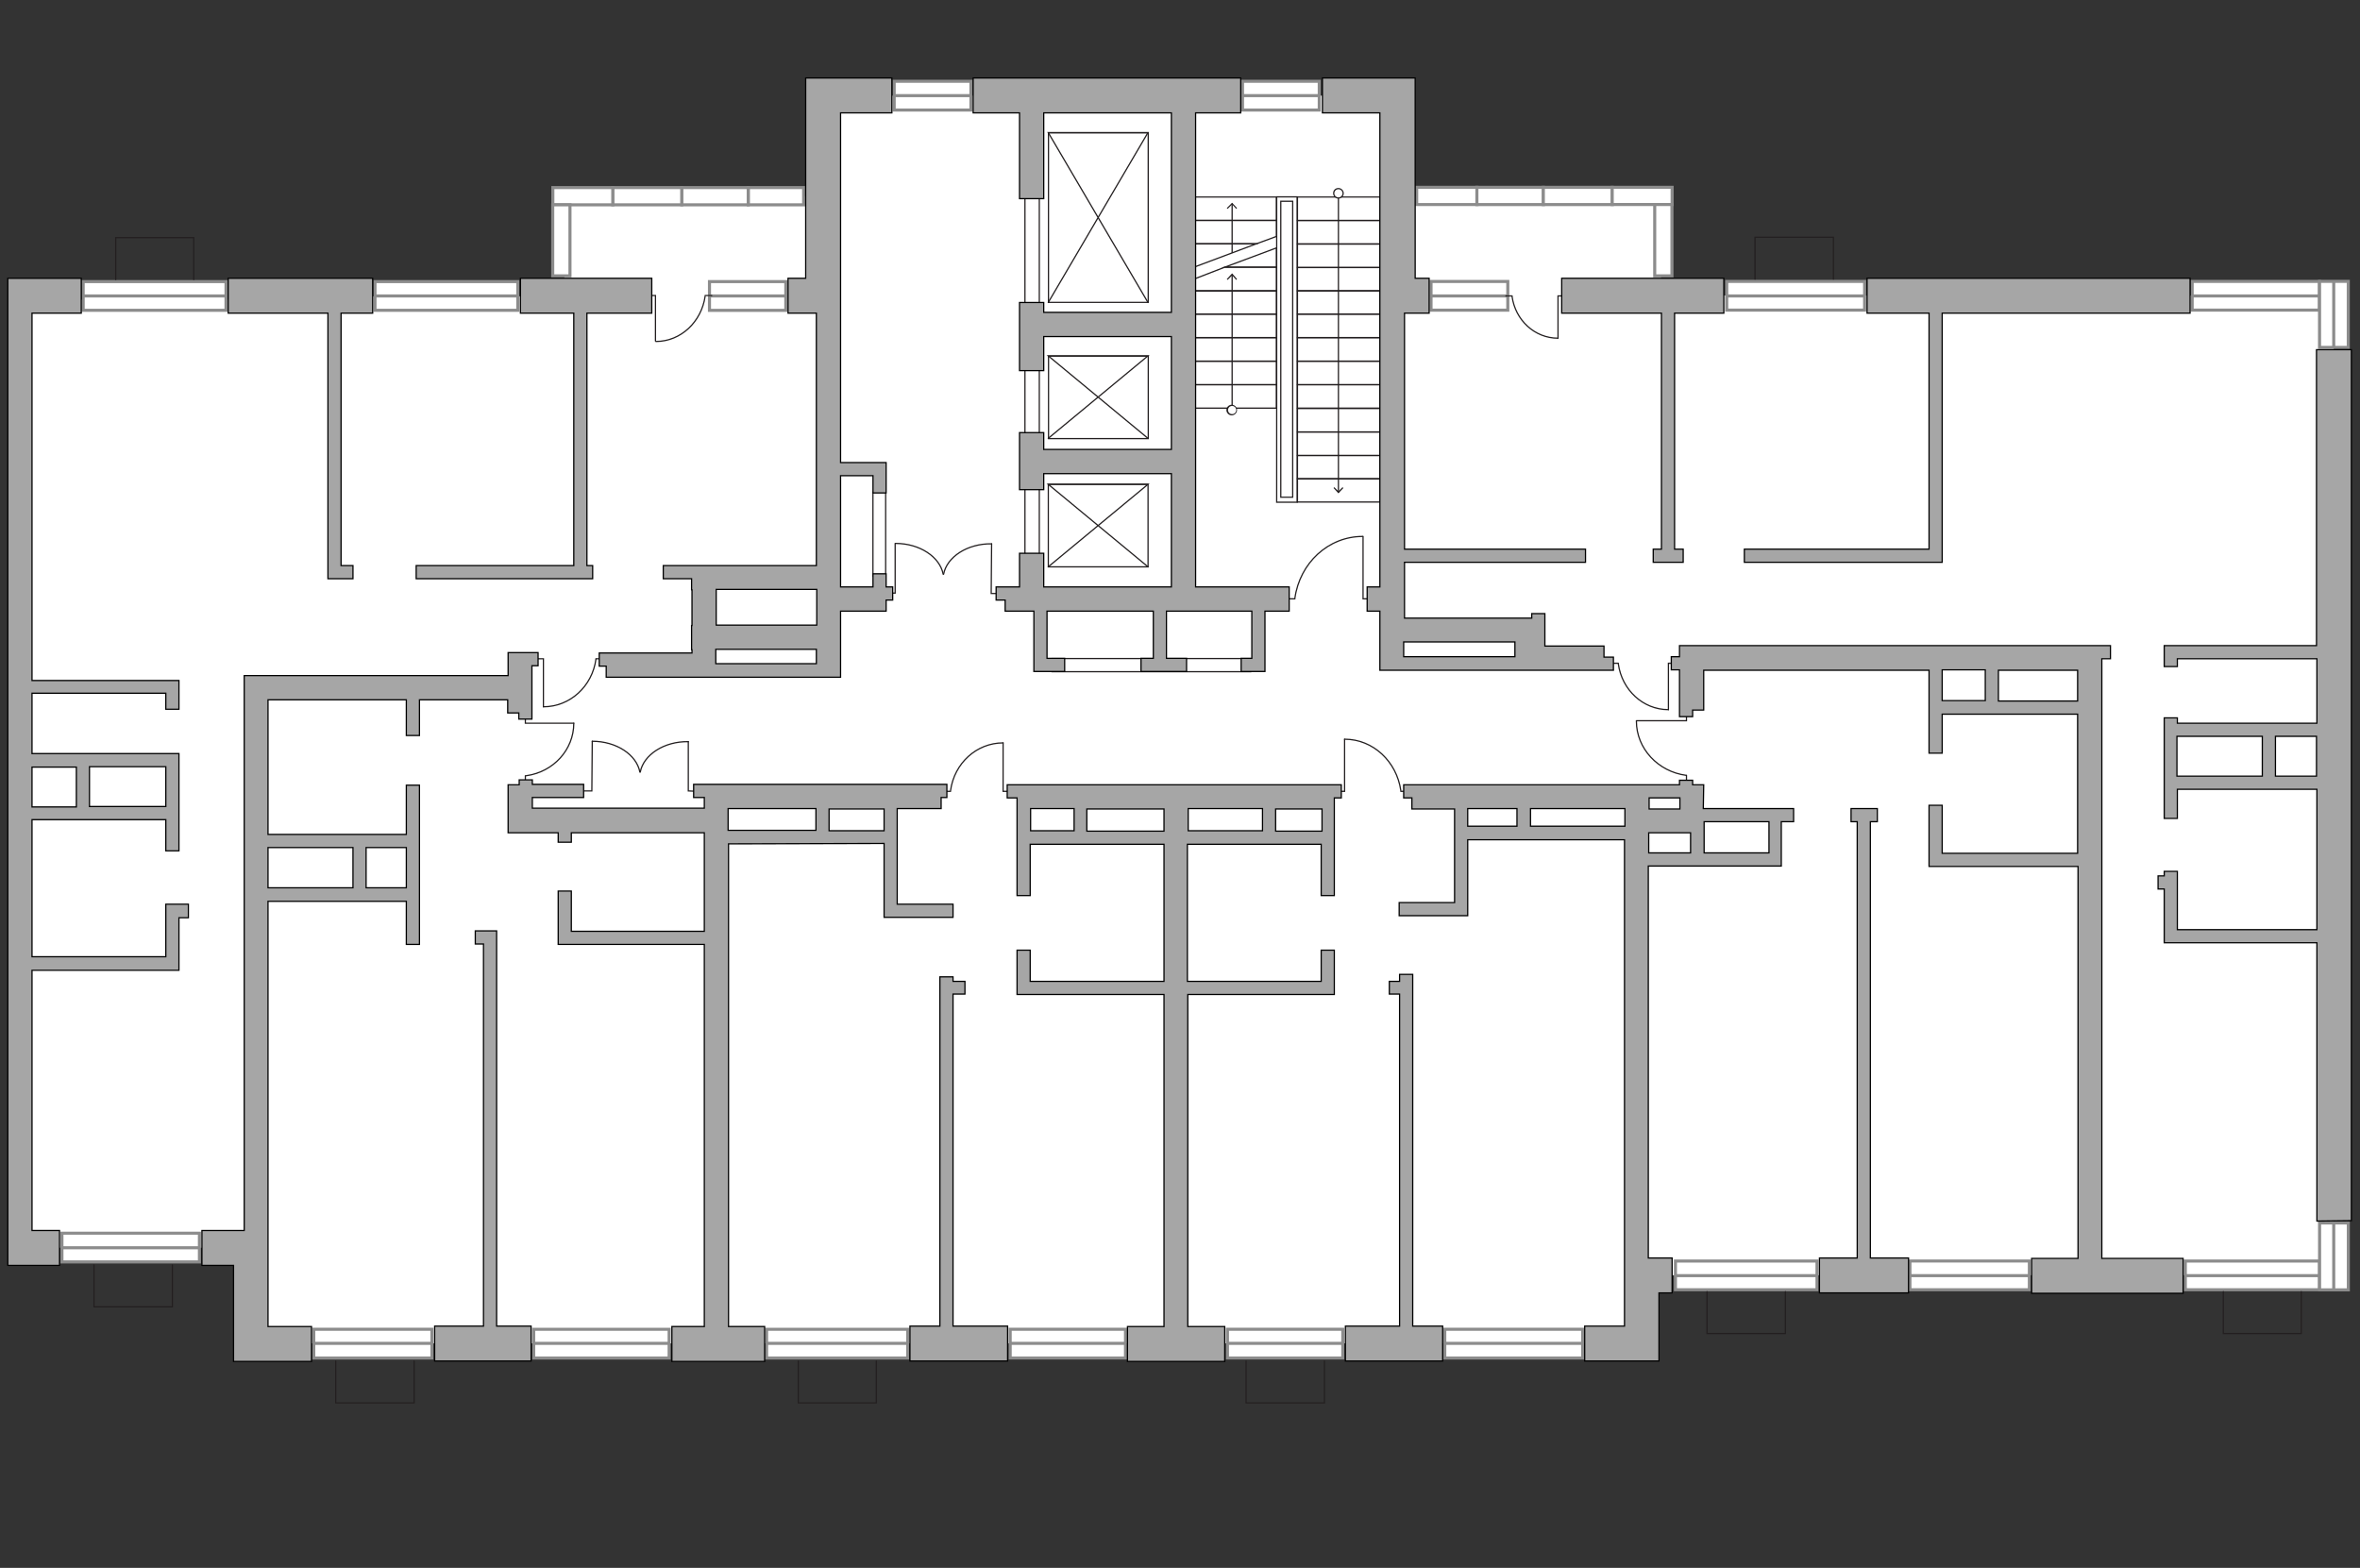
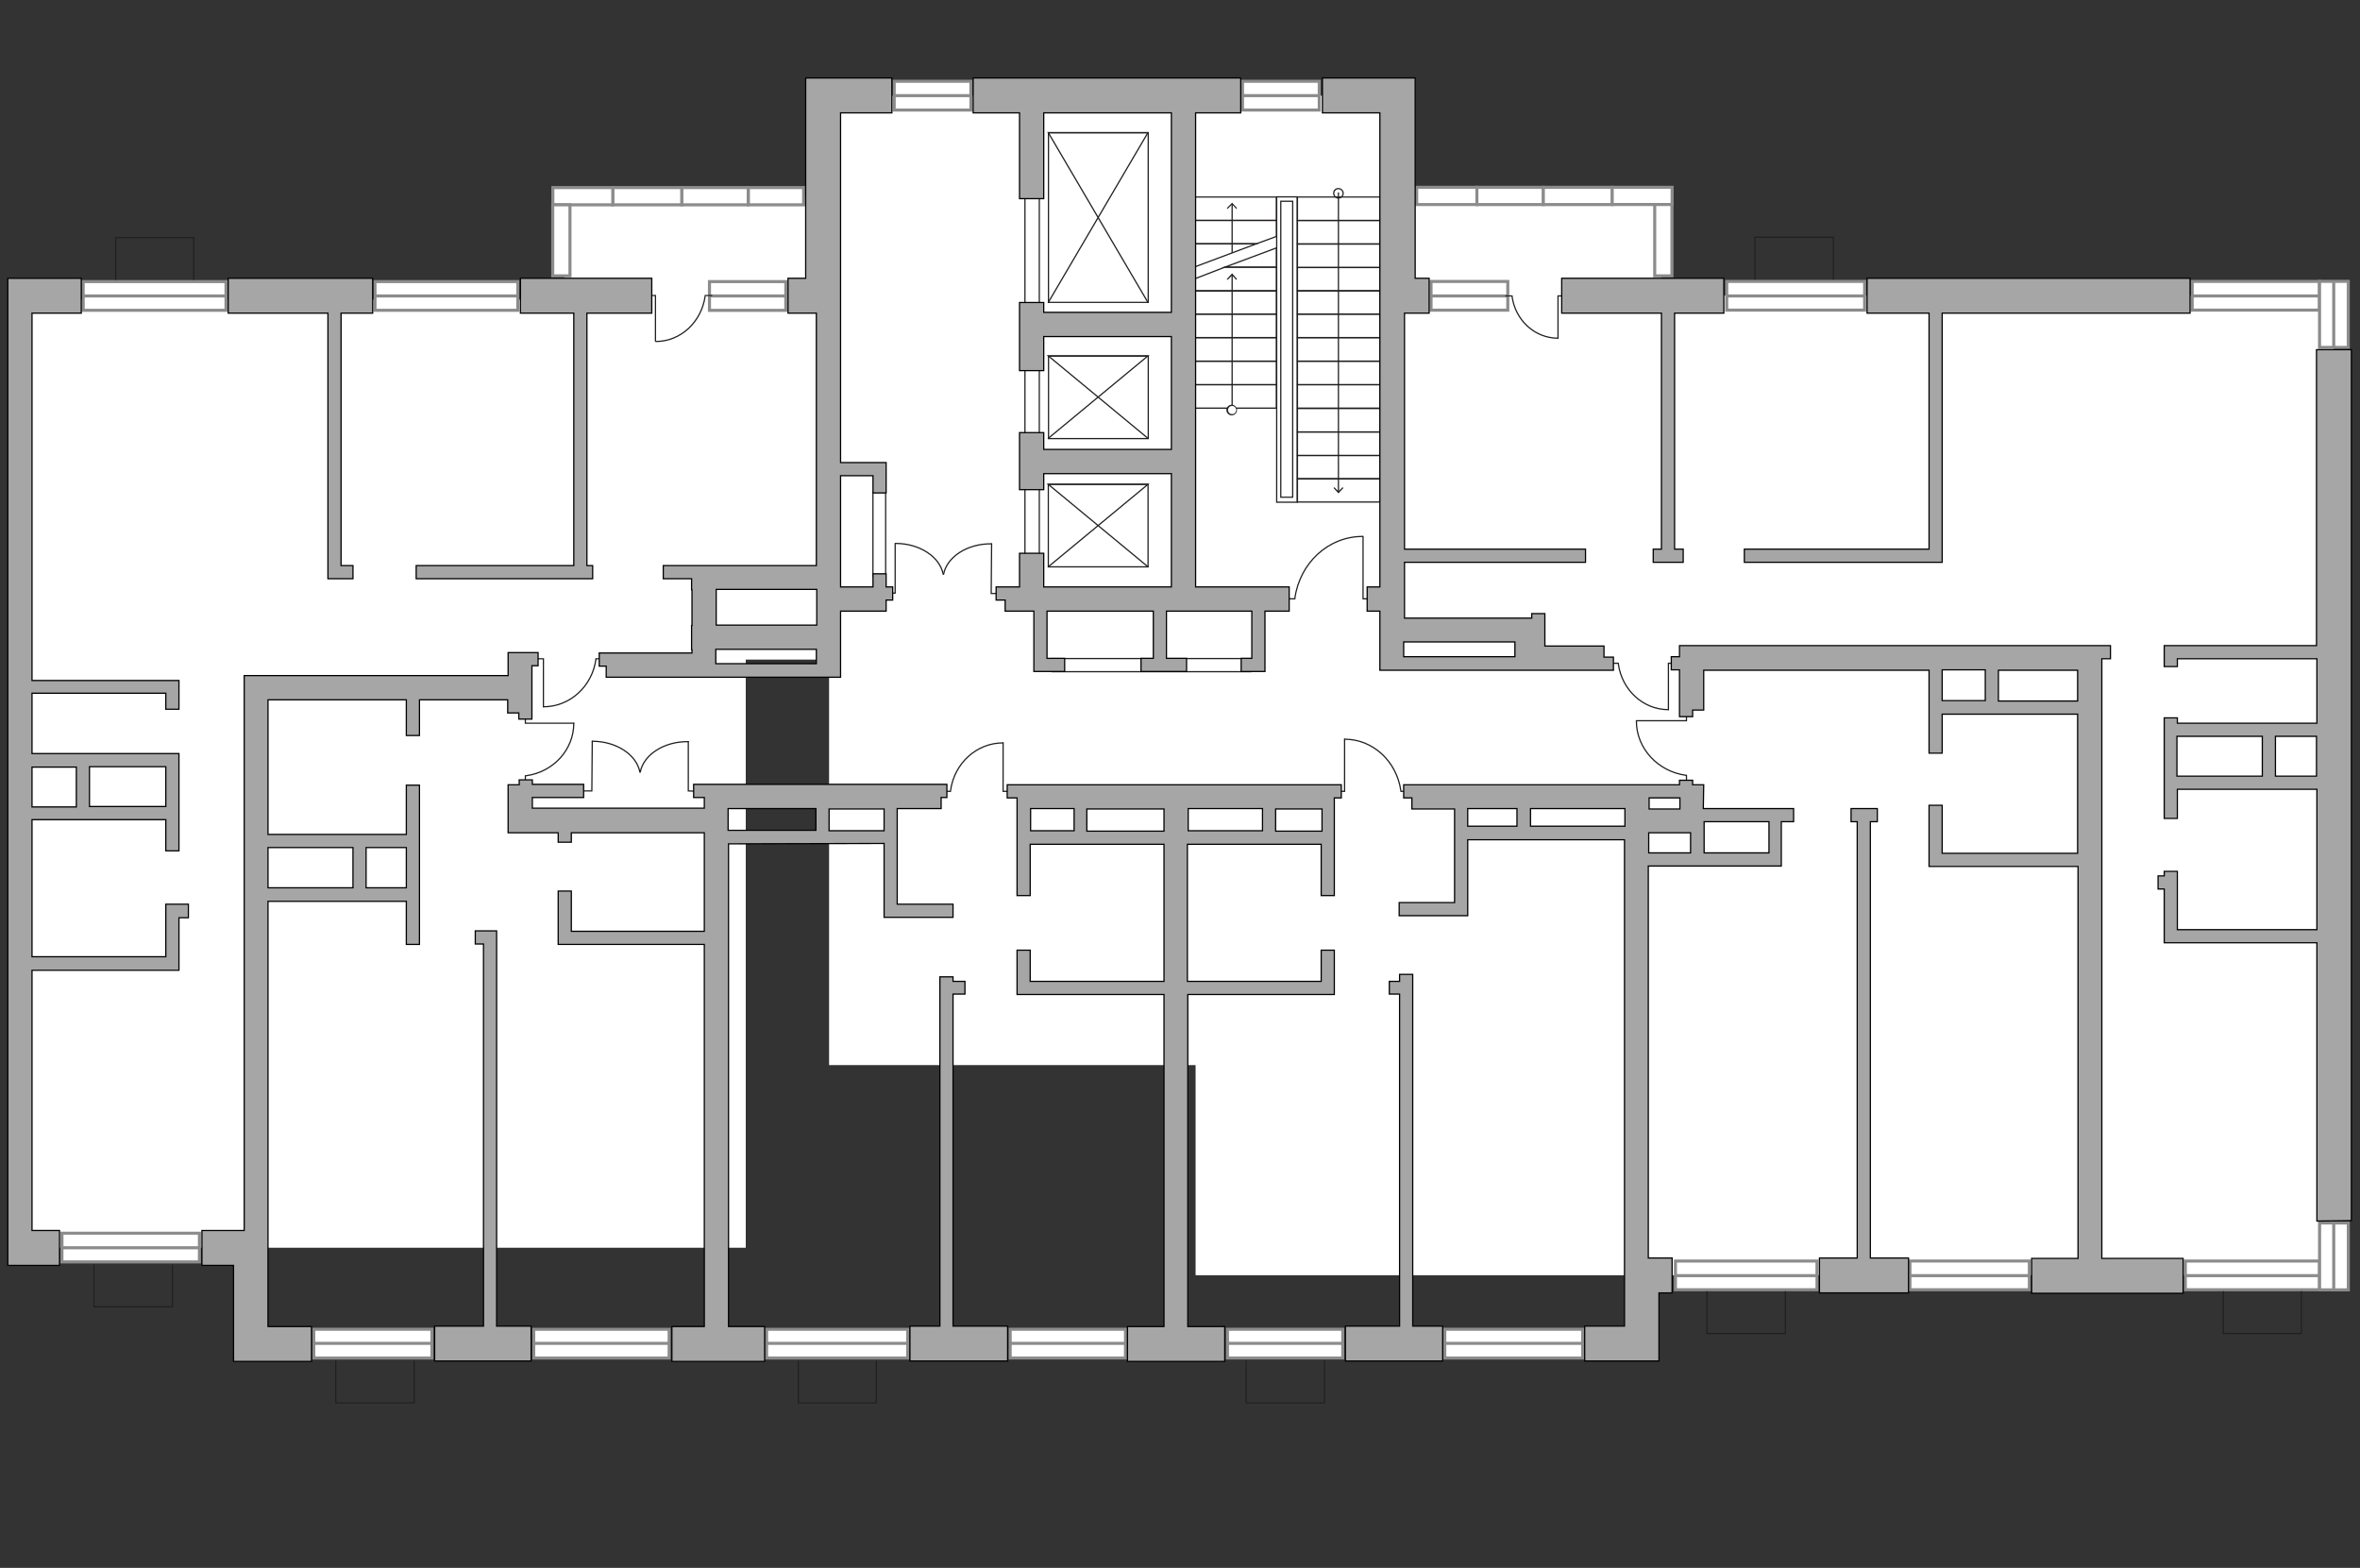
<svg xmlns="http://www.w3.org/2000/svg" version="1.1" x="0px" y="0px" viewBox="0 0 575 382" style="enable-background:new 0 0 575 382;" xml:space="preserve">
  <rect x="0" y="0" width="575" height="382" fill="#333333" stroke="none" />
  <style type="text/css">
	.st0{fill:#FFFFFF;}
	.st1{fill:#FFFFFF;stroke:#8C8C8C;stroke-width:0.75;stroke-linecap:round;stroke-miterlimit:10;}
	.st2{fill:none;stroke:#231F20;stroke-width:0.3;stroke-linecap:round;stroke-miterlimit:22.926;}
	.st3{fill:#231F20;}
	.st4{fill:#A6A6A6;stroke:#000000;stroke-width:0.3;stroke-miterlimit:22.926;}
</style>
  <g id="bg">
-     <rect x="60.4" y="72.2" class="st0" width="341.3" height="255.1" />
    <rect x="291.3" y="72" class="st0" width="277.3" height="238.7" />
    <rect x="4.7" y="73" class="st0" width="177" height="231" />
    <rect x="137.5" y="47.8" class="st0" width="267.2" height="112.9" />
    <rect x="202" y="23.3" class="st0" width="137.7" height="236.2" />
  </g>
  <g id="windows">
    <g>
      <rect x="20.3" y="68.5" transform="matrix(-1 6.127324e-06 -6.127324e-06 -1 75.367 144.104)" class="st1" width="34.8" height="7" />
      <line class="st1" x1="54.8" y1="72.1" x2="20.6" y2="72.1" />
    </g>
    <g>
      <rect x="91.3" y="68.5" transform="matrix(-1 6.127324e-06 -6.127324e-06 -1 217.462 144.103)" class="st1" width="34.8" height="7" />
      <line class="st1" x1="125.8" y1="72.1" x2="91.6" y2="72.1" />
    </g>
    <g>
      <rect x="217.9" y="19.8" transform="matrix(-1 8.119458e-06 -8.119458e-06 -1 454.464 46.605)" class="st1" width="18.7" height="7" />
      <line class="st1" x1="236.4" y1="23.3" x2="218" y2="23.3" />
    </g>
    <g>
      <rect x="302.7" y="19.8" transform="matrix(-1 8.119458e-06 -8.119458e-06 -1 624.13 46.604)" class="st1" width="18.7" height="7" />
      <line class="st1" x1="321.3" y1="23.3" x2="302.9" y2="23.3" />
    </g>
    <g>
      <rect x="348.7" y="68.6" transform="matrix(-1 8.119459e-06 -8.119459e-06 -1 716.066 144.174)" class="st1" width="18.7" height="7" />
      <line class="st1" x1="367.2" y1="72.1" x2="348.8" y2="72.1" />
    </g>
    <g>
      <rect x="420.6" y="68.6" transform="matrix(-1 6.210611e-06 -6.210611e-06 -1 874.906 144.155)" class="st1" width="33.6" height="7" />
      <line class="st1" x1="454" y1="72.1" x2="420.9" y2="72.1" />
    </g>
    <g>
      <rect x="534.2" y="68.6" transform="matrix(-1 6.417783e-06 -6.417783e-06 -1 1099.312 144.156)" class="st1" width="31" height="7" />
      <line class="st1" x1="564.9" y1="72.1" x2="534.4" y2="72.1" />
    </g>
    <g>
      <rect x="560.6" y="73.1" transform="matrix(-1.217123e-05 -1 1 -1.217123e-05 492.05 645.247)" class="st1" width="16.1" height="7" />
      <line class="st1" x1="568.6" y1="84.5" x2="568.6" y2="68.7" />
    </g>
    <g>
      <rect x="532.4" y="307.3" transform="matrix(-1 1.336508e-06 -1.336508e-06 -1 1097.537 621.534)" class="st1" width="32.7" height="7" />
      <line class="st1" x1="564.9" y1="310.8" x2="532.7" y2="310.8" />
    </g>
    <g>
      <rect x="465.4" y="307.3" transform="matrix(-1 1.025553e-06 -1.025553e-06 -1 959.845 621.533)" class="st1" width="29.1" height="7" />
      <line class="st1" x1="494.2" y1="310.8" x2="465.6" y2="310.8" />
    </g>
    <g>
      <rect x="408.2" y="307.3" transform="matrix(-1 1.464161e-06 -1.464161e-06 -1 850.908 621.537)" class="st1" width="34.5" height="7" />
      <line class="st1" x1="442.4" y1="310.8" x2="408.5" y2="310.8" />
    </g>
    <g>
      <rect x="352" y="323.8" transform="matrix(-1 1.403784e-06 -1.403784e-06 -1 737.61 654.666)" class="st1" width="33.6" height="7" />
      <line class="st1" x1="385.3" y1="327.3" x2="352.3" y2="327.3" />
    </g>
    <g>
      <rect x="299.1" y="323.8" transform="matrix(-1 9.333905e-07 -9.333905e-07 -1 626.263 654.663)" class="st1" width="28.1" height="7" />
      <line class="st1" x1="327" y1="327.3" x2="299.3" y2="327.3" />
    </g>
    <g>
      <rect x="246" y="323.8" transform="matrix(-1 9.333908e-07 -9.333908e-07 -1 520.226 654.663)" class="st1" width="28.1" height="7" />
      <line class="st1" x1="273.9" y1="327.3" x2="246.3" y2="327.3" />
    </g>
    <g>
      <rect x="186.8" y="323.8" transform="matrix(-1 1.453486e-06 -1.453486e-06 -1 407.97 654.669)" class="st1" width="34.4" height="7" />
      <line class="st1" x1="220.9" y1="327.3" x2="187.1" y2="327.3" />
    </g>
    <g>
      <rect x="130.1" y="323.8" transform="matrix(-1 1.356316e-06 -1.356316e-06 -1 293.135 654.669)" class="st1" width="33" height="7" />
      <line class="st1" x1="162.8" y1="327.3" x2="130.3" y2="327.3" />
    </g>
    <g>
      <rect x="76.5" y="323.8" transform="matrix(-1 1.002421e-06 -1.002421e-06 -1 181.746 654.666)" class="st1" width="28.8" height="7" />
      <line class="st1" x1="105" y1="327.3" x2="76.7" y2="327.3" />
    </g>
    <g>
      <rect x="15" y="300.5" transform="matrix(-1 1.394350e-06 -1.394350e-06 -1 63.59 607.956)" class="st1" width="33.5" height="7" />
      <line class="st1" x1="48.3" y1="304" x2="15.3" y2="304" />
    </g>
    <g>
      <rect x="560.5" y="302.6" transform="matrix(-4.419469e-06 1 -1 -4.419469e-06 874.756 -262.536)" class="st1" width="16.3" height="7" />
      <line class="st1" x1="568.6" y1="298.1" x2="568.6" y2="314.1" />
    </g>
    <g>
      <rect x="172.9" y="68.5" transform="matrix(-1 8.145891e-06 -8.145891e-06 -1 364.359 144.114)" class="st1" width="18.6" height="7" />
      <line class="st1" x1="191.3" y1="72.1" x2="173" y2="72.1" />
    </g>
    <g>
      <rect x="182.3" y="45.7" class="st1" width="13.5" height="4.2" />
    </g>
    <g>
      <rect x="166.1" y="45.7" class="st1" width="16.2" height="4.2" />
    </g>
    <g>
      <rect x="149.3" y="45.7" class="st1" width="16.8" height="4.2" />
    </g>
    <g>
      <rect x="134.7" y="45.7" class="st1" width="14.6" height="4.2" />
    </g>
    <g>
      <rect x="128.2" y="56.4" transform="matrix(1.567343e-06 1 -1 1.567343e-06 195.27 -78.295)" class="st1" width="17.3" height="4.2" />
    </g>
    <g>
      <rect x="345.1" y="45.7" transform="matrix(-1 6.964273e-06 -6.964273e-06 -1 704.965 95.53)" class="st1" width="14.7" height="4.2" />
    </g>
    <g>
      <rect x="359.8" y="45.7" transform="matrix(-1 6.005573e-06 -6.005573e-06 -1 735.835 95.533)" class="st1" width="16.2" height="4.2" />
    </g>
    <g>
      <rect x="376" y="45.7" transform="matrix(-1 5.786673e-06 -5.786673e-06 -1 768.821 95.533)" class="st1" width="16.8" height="4.2" />
    </g>
    <g>
      <rect x="392.8" y="45.7" transform="matrix(-1 8.140158e-06 -8.140158e-06 -1 800.205 95.529)" class="st1" width="14.6" height="4.2" />
    </g>
    <g>
      <rect x="396.6" y="56.5" transform="matrix(6.031575e-06 1 -1 6.031575e-06 463.857 -346.781)" class="st1" width="17.4" height="4.2" />
    </g>
  </g>
  <g id="plan">
    <g>
      <polyline class="st2" points="139.8,176.2 128,176.2 128,174.2   " />
      <line class="st2" x1="128" y1="190.7" x2="128" y2="189" />
      <path class="st2" d="M128.2,189c6.6-0.9,11.6-6.3,11.6-12.8" />
    </g>
    <g>
      <polyline class="st2" points="244.4,181 244.4,192.8 246.3,192.8   " />
      <line class="st2" x1="229.8" y1="192.8" x2="231.6" y2="192.8" />
      <path class="st2" d="M231.6,192.6c0.9-6.6,6.3-11.6,12.8-11.6" />
    </g>
    <g>
      <polyline class="st2" points="332.1,130.7 332.1,145.9 334.5,145.9   " />
      <line class="st2" x1="313.3" y1="145.9" x2="315.5" y2="145.9" />
      <path class="st2" d="M315.5,145.7c1.2-8.5,8.1-15,16.5-15" />
    </g>
    <g>
      <polyline class="st2" points="327.6,180.1 327.6,192.8 325.5,192.8   " />
      <line class="st2" x1="343.2" y1="192.8" x2="341.3" y2="192.8" />
      <path class="st2" d="M341.3,192.6c-1-7-6.7-12.5-13.7-12.5" />
    </g>
    <g>
      <polyline class="st2" points="406.5,172.9 406.5,161.6 408.3,161.6   " />
      <line class="st2" x1="392.6" y1="161.6" x2="394.3" y2="161.6" />
      <path class="st2" d="M394.3,161.8c0.9,6.3,6,11.1,12.2,11.1" />
    </g>
    <g>
      <polyline class="st2" points="379.6,82.4 379.6,72.1 381.3,72.1   " />
      <line class="st2" x1="366.9" y1="72.1" x2="368.4" y2="72.1" />
      <path class="st2" d="M368.4,72.2c0.8,5.8,5.5,10.2,11.2,10.2" />
    </g>
    <g>
      <polyline class="st2" points="398.7,175.6 410.9,175.6 410.9,173.6   " />
      <line class="st2" x1="410.9" y1="190.7" x2="410.9" y2="188.9" />
      <path class="st2" d="M410.8,188.9c-6.8-0.9-12.1-6.5-12.1-13.2" />
    </g>
    <g>
      <polyline class="st2" points="132.4,172.2 132.4,160.5 130.5,160.5   " />
      <line class="st2" x1="146.9" y1="160.5" x2="145.2" y2="160.5" />
      <path class="st2" d="M145.2,160.6c-0.9,6.6-6.3,11.6-12.8,11.6" />
    </g>
    <g>
      <polyline class="st2" points="159.7,83.1 159.7,72 157.9,72   " />
      <line class="st2" x1="173.4" y1="72" x2="171.8" y2="72" />
      <path class="st2" d="M171.8,72.2c-0.9,6.2-5.9,11-12,11" />
    </g>
    <g>
      <g>
        <polyline class="st2" points="167.7,180.7 167.7,192.7 169.9,192.8    " />
        <path class="st2" d="M156,188.1c0.8-4.2,5.8-7.5,11.7-7.4" />
      </g>
      <g>
        <polyline class="st2" points="144.3,180.6 144.2,192.7 142,192.7    " />
        <path class="st2" d="M155.9,188.1c-0.8-4.2-5.7-7.5-11.6-7.5" />
      </g>
    </g>
    <g>
      <g>
        <polyline class="st2" points="241.6,132.5 241.5,144.6 243.8,144.6    " />
        <path class="st2" d="M229.9,139.9c0.8-4.2,5.8-7.5,11.7-7.4" />
      </g>
      <g>
        <polyline class="st2" points="218.1,132.4 218.1,144.5 215.9,144.5    " />
        <path class="st2" d="M229.8,139.9c-0.8-4.2-5.7-7.5-11.6-7.5" />
      </g>
    </g>
    <rect x="206.4" y="90" transform="matrix(-3.565297e-06 -1 1 -3.565297e-06 159.722 343.211)" class="st2" width="90.1" height="3.5" />
    <g>
      <rect x="257.5" y="84.7" transform="matrix(-3.420468e-06 -1 1 -3.420468e-06 170.768 364.356)" class="st2" width="20.1" height="24.3" />
      <polyline class="st2" points="279.7,106.8 255.4,86.7 279.7,86.7 255.4,106.8   " />
    </g>
    <g>
      <rect x="257.5" y="115.9" transform="matrix(-3.420468e-06 -1 1 -3.420468e-06 139.518 395.606)" class="st2" width="20.1" height="24.3" />
      <polyline class="st2" points="279.7,138.1 255.4,118 279.7,118 255.4,138.1   " />
    </g>
    <g>
      <rect x="246.9" y="40.9" transform="matrix(-3.420468e-06 -1 1 -3.420468e-06 214.556 320.568)" class="st2" width="41.3" height="24.3" />
      <polyline class="st2" points="279.7,73.7 255.4,32.3 279.7,32.3 255.4,73.7   " />
    </g>
    <g>
      <rect x="316" y="93.7" transform="matrix(-1 3.806220e-06 -3.806220e-06 -1 652.218 193.137)" class="st2" width="20.1" height="5.7" />
      <rect x="316" y="88" transform="matrix(-1 3.806220e-06 -3.806220e-06 -1 652.218 181.708)" class="st2" width="20.1" height="5.7" />
      <rect x="316" y="82.3" transform="matrix(-1 3.806220e-06 -3.806220e-06 -1 652.218 170.278)" class="st2" width="20.1" height="5.7" />
      <rect x="316" y="76.6" transform="matrix(-1 3.806220e-06 -3.806220e-06 -1 652.218 158.849)" class="st2" width="20.1" height="5.7" />
      <rect x="316" y="70.9" transform="matrix(-1 3.806220e-06 -3.806220e-06 -1 652.218 147.419)" class="st2" width="20.1" height="5.7" />
      <rect x="316" y="116.7" transform="matrix(-1 3.806220e-06 -3.806220e-06 -1 652.218 239.016)" class="st2" width="20.1" height="5.7" />
      <rect x="316" y="110.9" transform="matrix(-1 3.806220e-06 -3.806220e-06 -1 652.218 227.586)" class="st2" width="20.1" height="5.7" />
      <rect x="316" y="105.2" transform="matrix(-1 3.806220e-06 -3.806220e-06 -1 652.218 216.157)" class="st2" width="20.1" height="5.7" />
      <rect x="316" y="99.5" transform="matrix(-1 3.806220e-06 -3.806220e-06 -1 652.218 204.727)" class="st2" width="20.1" height="5.7" />
      <rect x="316" y="65.1" transform="matrix(-1 3.806220e-06 -3.806220e-06 -1 652.218 135.989)" class="st2" width="20.1" height="5.7" />
      <rect x="316" y="59.4" transform="matrix(-1 3.806220e-06 -3.806220e-06 -1 652.218 124.56)" class="st2" width="20.1" height="5.7" />
      <rect x="316" y="53.7" transform="matrix(-1 3.806220e-06 -3.806220e-06 -1 652.217 113.13)" class="st2" width="20.1" height="5.7" />
      <rect x="316" y="48" transform="matrix(-1 3.806220e-06 -3.806220e-06 -1 652.217 101.701)" class="st2" width="20.1" height="5.7" />
      <rect x="311" y="48" transform="matrix(-1 3.806197e-06 -3.806197e-06 -1 627.056 170.36)" class="st2" width="5" height="74.4" />
      <rect x="312.1" y="49.1" transform="matrix(-1 3.806196e-06 -3.806196e-06 -1 627.056 170.239)" class="st2" width="2.9" height="72.1" />
      <rect x="290.9" y="93.7" transform="matrix(-1 3.806220e-06 -3.806220e-06 -1 601.893 193.137)" class="st2" width="20.1" height="5.7" />
      <rect x="290.9" y="88" transform="matrix(-1 3.806220e-06 -3.806220e-06 -1 601.893 181.708)" class="st2" width="20.1" height="5.7" />
      <rect x="290.9" y="82.3" transform="matrix(-1 3.806220e-06 -3.806220e-06 -1 601.893 170.278)" class="st2" width="20.1" height="5.7" />
      <rect x="290.9" y="76.6" transform="matrix(-1 3.806220e-06 -3.806220e-06 -1 601.893 158.849)" class="st2" width="20.1" height="5.7" />
      <rect x="290.9" y="70.9" transform="matrix(-1 3.806220e-06 -3.806220e-06 -1 601.893 147.419)" class="st2" width="20.1" height="5.7" />
      <polygon class="st2" points="290.9,68 298.4,65.1 311,65.1 311,70.9 290.9,70.9   " />
      <polygon class="st2" points="290.9,59.4 306.1,59.4 290.9,65.1   " />
      <polygon class="st2" points="311,60.4 311,65.1 298.4,65.1   " />
      <polygon class="st2" points="290.9,53.7 311,53.7 311,57.6 306.1,59.4 290.9,59.4   " />
      <rect x="290.9" y="48" transform="matrix(-1 3.806220e-06 -3.806220e-06 -1 601.893 101.701)" class="st2" width="20.1" height="5.7" />
      <g>
        <g>
          <line class="st2" x1="326.1" y1="47" x2="326.1" y2="119.9" />
          <g>
            <g>
-               <path class="st0" d="M325,47.1c0-0.6,0.5-1.1,1.1-1.1c0.6,0,1.1,0.5,1.1,1.1s-0.5,1.1-1.1,1.1C325.5,48.2,325,47.7,325,47.1z" />
-               <path class="st3" d="M324.8,47.1c0,0.7,0.6,1.3,1.3,1.3s1.3-0.6,1.3-1.3s-0.6-1.3-1.3-1.3S324.8,46.3,324.8,47.1        C324.8,47.8,324.8,46.3,324.8,47.1z M327.1,47.1c0,0.5-0.4,1-1,1c-0.5,0-1-0.4-1-1c0-0.5,0.4-1,1-1        C326.6,46.1,327.1,46.5,327.1,47.1S327.1,46.5,327.1,47.1z" />
+               <path class="st3" d="M324.8,47.1c0,0.7,0.6,1.3,1.3,1.3s1.3-0.6,1.3-1.3s-0.6-1.3-1.3-1.3S324.8,46.3,324.8,47.1        z M327.1,47.1c0,0.5-0.4,1-1,1c-0.5,0-1-0.4-1-1c0-0.5,0.4-1,1-1        C326.6,46.1,327.1,46.5,327.1,47.1S327.1,46.5,327.1,47.1z" />
            </g>
          </g>
          <g>
            <polygon class="st3" points="324.9,118.9 325.1,118.7 326.1,119.7 327.1,118.7 327.3,118.9 326.1,120.2      " />
          </g>
        </g>
      </g>
      <g>
        <g>
          <line class="st2" x1="300.2" y1="99.9" x2="300.2" y2="67" />
          <g>
            <g>
              <path class="st0" d="M301.3,99.9c0,0.6-0.5,1.1-1.1,1.1c-0.6,0-1.1-0.5-1.1-1.1c0-0.6,0.5-1.1,1.1-1.1        C300.8,98.8,301.3,99.3,301.3,99.9z" />
              <path class="st3" d="M301.4,99.9c0-0.7-0.6-1.3-1.3-1.3s-1.3,0.6-1.3,1.3c0,0.7,0.6,1.3,1.3,1.3S301.4,100.6,301.4,99.9        C301.4,99.2,301.4,100.6,301.4,99.9z M299.2,99.9c0-0.5,0.4-1,1-1c0.5,0,1,0.4,1,1c0,0.5-0.4,1-1,1        C299.6,100.9,299.2,100.4,299.2,99.9C299.2,99.3,299.2,100.4,299.2,99.9z" />
            </g>
          </g>
          <g>
            <polygon class="st3" points="301.4,68 301.2,68.2 300.2,67.1 299.1,68.2 298.9,68 300.2,66.6      " />
          </g>
        </g>
      </g>
      <g>
        <g>
          <line class="st2" x1="300.2" y1="61.5" x2="300.2" y2="49.7" />
          <g>
            <polygon class="st3" points="301.4,50.7 301.2,50.9 300.2,49.8 299.1,50.9 298.9,50.7 300.2,49.4      " />
          </g>
        </g>
      </g>
    </g>
    <rect x="278.9" y="137.8" transform="matrix(-3.806276e-06 -1 1 -3.806276e-06 118.531 442.549)" class="st2" width="3.2" height="48.4" />
    <rect x="204" y="128.5" transform="matrix(-3.806275e-06 -1 1 -3.806275e-06 84.188 344.402)" class="st2" width="20.5" height="3.1" />
    <polyline class="st2" points="42,308.2 42,318.4 22.9,318.4 22.9,308.2  " />
    <polyline class="st2" points="100.9,331.6 100.9,341.8 81.8,341.8 81.8,331.6  " />
    <polyline class="st2" points="213.5,331.6 213.5,341.8 194.5,341.8 194.5,331.6  " />
    <polyline class="st2" points="322.7,331.6 322.7,341.8 303.6,341.8 303.6,331.6  " />
    <polyline class="st2" points="435,314.7 435,324.9 415.9,324.9 415.9,314.7  " />
    <polyline class="st2" points="560.7,314.7 560.7,324.9 541.7,324.9 541.7,314.7  " />
    <polyline class="st2" points="427.6,68 427.6,57.8 446.7,57.8 446.7,68  " />
    <polyline class="st2" points="28.2,68.1 28.2,57.9 47.2,57.9 47.2,68.1  " />
    <g>
      <polygon class="st4" points="79.9,76.3 79.9,137.8 79.9,137.8 79.9,141 86,141 86,137.8 83.1,137.8 83.1,76.3 90.8,76.3     90.8,67.8 55.6,67.8 55.6,76.3   " />
      <polygon class="st4" points="404.8,76.3 404.8,133.8 402.8,133.8 402.8,137 410.1,137 410.1,133.8 408,133.8 408,76.3 420,76.3     420,67.8 380.5,67.8 380.5,76.3   " />
      <path class="st4" d="M572.9,297.4l0-212.2l-8.5,0l0,72.1l-35.5,0l0,0l-1.6,0v5.1l3.2,0v-1.9l34,0l0,15.7l-34,0v-1.3h-3.2l0,24.5    h3.2l0-7.1l34,0l0,34.2l-34,0l0-14.2h-3.2v1.1h-1.5v3.2h1.5l0,13.1h3.2l0,0l34,0l0,67.8L572.9,297.4z M530.4,179.4l20.8,0v9.7    l-20.8,0L530.4,179.4z M554.4,189.1v-9.7l10,0v9.7L554.4,189.1z" />
      <polygon class="st4" points="248.4,27.5 248.4,48.4 254.3,48.4 254.3,27.5 285.4,27.5 285.4,76.1 254.3,76.1 254.3,73.7     248.4,73.7 248.4,90.3 254.3,90.3 254.3,82 285.4,82 285.4,109.5 254.3,109.5 254.3,105.4 248.4,105.4 248.4,119.3 254.3,119.3     254.3,115.4 285.4,115.4 285.4,143 254.3,143 254.3,134.8 248.4,134.8 248.4,143 244.9,143 242.7,143 242.7,146.2 244.9,146.2     244.9,148.9 251.9,148.9 251.9,163.6 255.1,163.6 259.4,163.6 259.4,160.4 255.1,160.4 255.1,148.9 281,148.9 281,160.4     278,160.4 278,163.6 281,163.6 281,163.6 282.2,163.6 289.1,163.6 289.1,160.4 284.2,160.4 284.2,148.9 305,148.9 305,160.4     302.4,160.4 302.4,163.6 305,163.6 307.7,163.6 308.2,163.6 308.2,148.9 314.1,148.9 314.1,143 291.3,143 291.3,27.5 302.3,27.5     302.3,19 237.1,19 237.1,27.5   " />
      <path class="st4" d="M336.2,27.5l0,48.8l0,0l0,66.7h-3.1v5.9h3.1l0,14.3v0.1l33,0l0,0l14.5,0l9.4,0l0-3.2h-2.3v-2.7l-14.4,0l0-7.9    h-3.2v1.1l-31,0l0-13.6l44.1,0v-3.2l-44.1,0l0-57.5h2.6v0l3.4,0l0-8.5l-3.4,0l0-48.8h-0.4v0l-22.2,0l0,8.5L336.2,27.5z     M369.1,156.4v0.9v2.7l-27.1,0v-3.6L369.1,156.4z" />
      <path class="st4" d="M325.3,191.2l-11.5,0h-4.6l0,0l-46,0l0,0l-17.8,0v3.2h2.4v2.7l0,0l0,21.1l3.2,0l0-12.5l32.6,0l0,33.4l-32.6,0    l0-7.6h-3.2l0,10.3v0.5l35.8,0l0,80.9l-8.9,0v8.5l23.7,0v-8.5l-9,0l0-80.9l34,0h1.7v-10.8l-3.2,0v7.6l-32.6,0l0-33.4l32.6,0    l0,12.5h3.2l0-21.1h0v-2.7h1.7v-3.2H325.3L325.3,191.2z M251.1,197l10.6,0l0,5.4l-10.6,0L251.1,197z M264.8,202.5l0-5.4l18.8,0    l0,5.4L264.8,202.5z M289.5,197l18.1,0v5.4l-18.1,0L289.5,197z M322.1,202.5l-11.3,0l0-5.4l11.3,0L322.1,202.5z" />
      <path class="st4" d="M415.1,191.2h-2.7v-1.1h-3.2v1.1h-8.9l0,0l-1.9,0v0l-47.8,0h-8.6v3.2h2v2.7l10.4,0l0,22.8l-13.5,0v3.2l16.7,0    v-3.2l0,0l0-15.3l38.2,0l0,104.3l0,0l0,14.2l-9.7,0v8.5l13.9,0v0h4.2l0-16.6l3.2,0v-8.5l-3.2,0l0,0h-2.6l0-95.5l32.4,0l0-3.2v-7.6    h3V197l-22,0L415.1,191.2z M409.3,194.4l0,2.7l-7.5,0v-2.7L409.3,194.4z M357.6,197h12v4.3l-12,0L357.6,197z M372.9,201.3V197    l23,0l0,4.3L372.9,201.3z M401.7,202.9l10.2,0l0,4.9l-10.2,0V202.9z M431,207.8l-15.8,0v-7.6l15.8,0V207.8z" />
      <path class="st4" d="M512.1,160.5h2.1v-3.2l-22,0l0,0l-83,0v2.7h-2l0,3.2h2l0,0l0,0l0,0l0,0l0,11.4h3.2V173h2.7l0-9.7l54.9,0v7.5    h0l0,3.2h0v9.5h3.2v-9.5l33,0l0,33.9l-33,0l0-11.7H470l0,11.7h0v3.2l36.3,0l0,95.5l-11.3,0v8.5l36.9,0v-8.5l-19.8,0L512.1,160.5z     M473.2,163.2h10.5l0,7.5l-10.5,0V163.2z M486.9,170.8l0-7.5l19.3,0l0,7.5L486.9,170.8z" />
      <path class="st4" d="M45.9,223.5l0-3.2h-2.3h-3.2v3.2l0,0l0,9.6l-32.6,0l0-33.4l32.6,0v7.6l3.2,0v-7.6l0,0v-3.2l0,0l0-11v-1.9    l-35.8,0l0-14.7l32.6,0v3.9h3.2V169v-2v-1.2l-35.8,0l0-89.5l12,0l0-8.5l-17.9,0l0,8.5h0l0,223.5h0v8.5l12.6,0v-8.5l-6.7,0l0-63.4    l35.8,0v-3.2l0,0l0-9.6H45.9z M21.8,196.5l0-9.7l18.6,0l0,9.7L21.8,196.5z M18.6,186.9l0,9.7l-10.8,0l0-9.7L18.6,186.9z" />
      <polygon class="st4" points="144.4,137.8 143,137.8 143,76.3 158.8,76.3 158.8,67.8 126.8,67.8 126.8,76.3 139.8,76.3     139.8,137.8 101.4,137.8 101.4,141 144.4,141   " />
      <path class="st4" d="M99,191.2l0,12.1l-33.7,0l0-32.8l33.7,0l0,8.7l3.2,0l0-8.7l21.5,0v3.2h2.7v1.5l3.2,0V169l0,0l0-6.8h1.5V159    h-1.5H125h-1.2v5.6l-64.3,0l0,5.9l0,0l0,129.3h-2.6v0l-7.7,0l0,8.5l7.7,0l0,23.4h1v0l3,0h4.4v0l10.6,0v-8.5l-10.6,0l0-4.8h0    l0-98.8l33.7,0l0,10.5l3.2,0l0-38.8H99z M65.3,206.5l20.7,0l0,9.8l-20.7,0L65.3,206.5z M89.2,216.3l0-9.8l9.8,0l0,9.8L89.2,216.3z    " />
      <polygon class="st4" points="121,226.8 117.8,226.8 117.8,226.8 115.8,226.8 115.8,230 117.8,230 117.8,323.1 105.9,323.1     105.9,331.6 129.4,331.6 129.4,323.1 121,323.1   " />
      <path class="st4" d="M215.4,205.5l0,18l16.8,0v-3.2l-13.6,0l0-23.3l10.7,0v-2.7h1.4l0-3.2h-1.4l0,0h-5.9l-10.5,0l0,0l-30.2,0    l-13.7,0l0,3.2h2.6v2.6l-41.9,0v0h0v-2.6l12.5,0v-3.2l-12.5,0V190h-3.2v1.2h-2.7l0,11.7h5.9l0,0l6.3,0v2.3h3.2v-2.3l32.4,0l0,24    l-32.4,0l0-9.8h-3.2v13h3.2l0,0l32.4,0l0,93.1l-7.9,0v8.5l22.6,0v-8.5l-8.8,0l0-117.6L215.4,205.5z M177.4,197l21.4,0l0,5.3    l-21.4,0L177.4,197z M215.4,202.4l-13.4,0l0-5.3l13.4,0V202.4z" />
      <polygon class="st4" points="455.7,200.2 457.4,200.2 457.4,197 451,197 451,200.2 452.5,200.2 452.5,306.5 443.3,306.5     443.3,315 465,315 465,306.5 455.7,306.5   " />
      <polygon class="st4" points="344.2,237.4 341,237.4 341,239.1 338.5,239.1 338.5,242.2 341,242.2 341,323.1 327.8,323.1     327.8,331.6 351.5,331.6 351.5,323.1 344.2,323.1   " />
      <polygon class="st4" points="473.2,136.4 473.2,136.4 473.2,76.3 533.6,76.3 533.6,67.8 454.9,67.8 454.9,76.3 470,76.3     470,133.8 425,133.8 425,137 473.2,137   " />
      <polygon class="st4" points="232.2,242.2 235.1,242.2 235.1,239.1 232.2,239.1 232.2,238 229,238 229,323.1 221.7,323.1     221.7,331.6 245.5,331.6 245.5,323.1 232.2,323.1   " />
      <path class="st4" d="M161.6,141h6.9v2.7h0.1l0,8.7h-0.1v5.9h0.1l0,0.8l-16.4,0v0l-6.2,0l0,3.2h1.7v2.7l25.1,0h1.6l0,0l30.4,0v-3.2    l0,0l0-12.9l11.1,0v-2.7h1.6V143h-1.6v-3.2h-3.2v3.2H210l0,0l-5.2,0l0-27.1l7.9,0l0,4.2l3.2,0l0-7.4h-3.2l0,0l-7.9,0l0-43.8l0,0    l0-41.4l12.5,0l0-8.5l-12.5,0v0l-3.9,0l-3.7,0v0h-0.9l0,48.8l-4.3,0l0,8.5l6.9,0l0,61.5l-15.8,0l0,0h-4.7l-9.9,0l0,0l-6.9,0    L161.6,141z M174.4,161.7l0-3.5l24.5,0v3.5L174.4,161.7z M199,152.3l-24.5,0l0-8.7l24.5,0V152.3z" />
    </g>
  </g>
</svg>